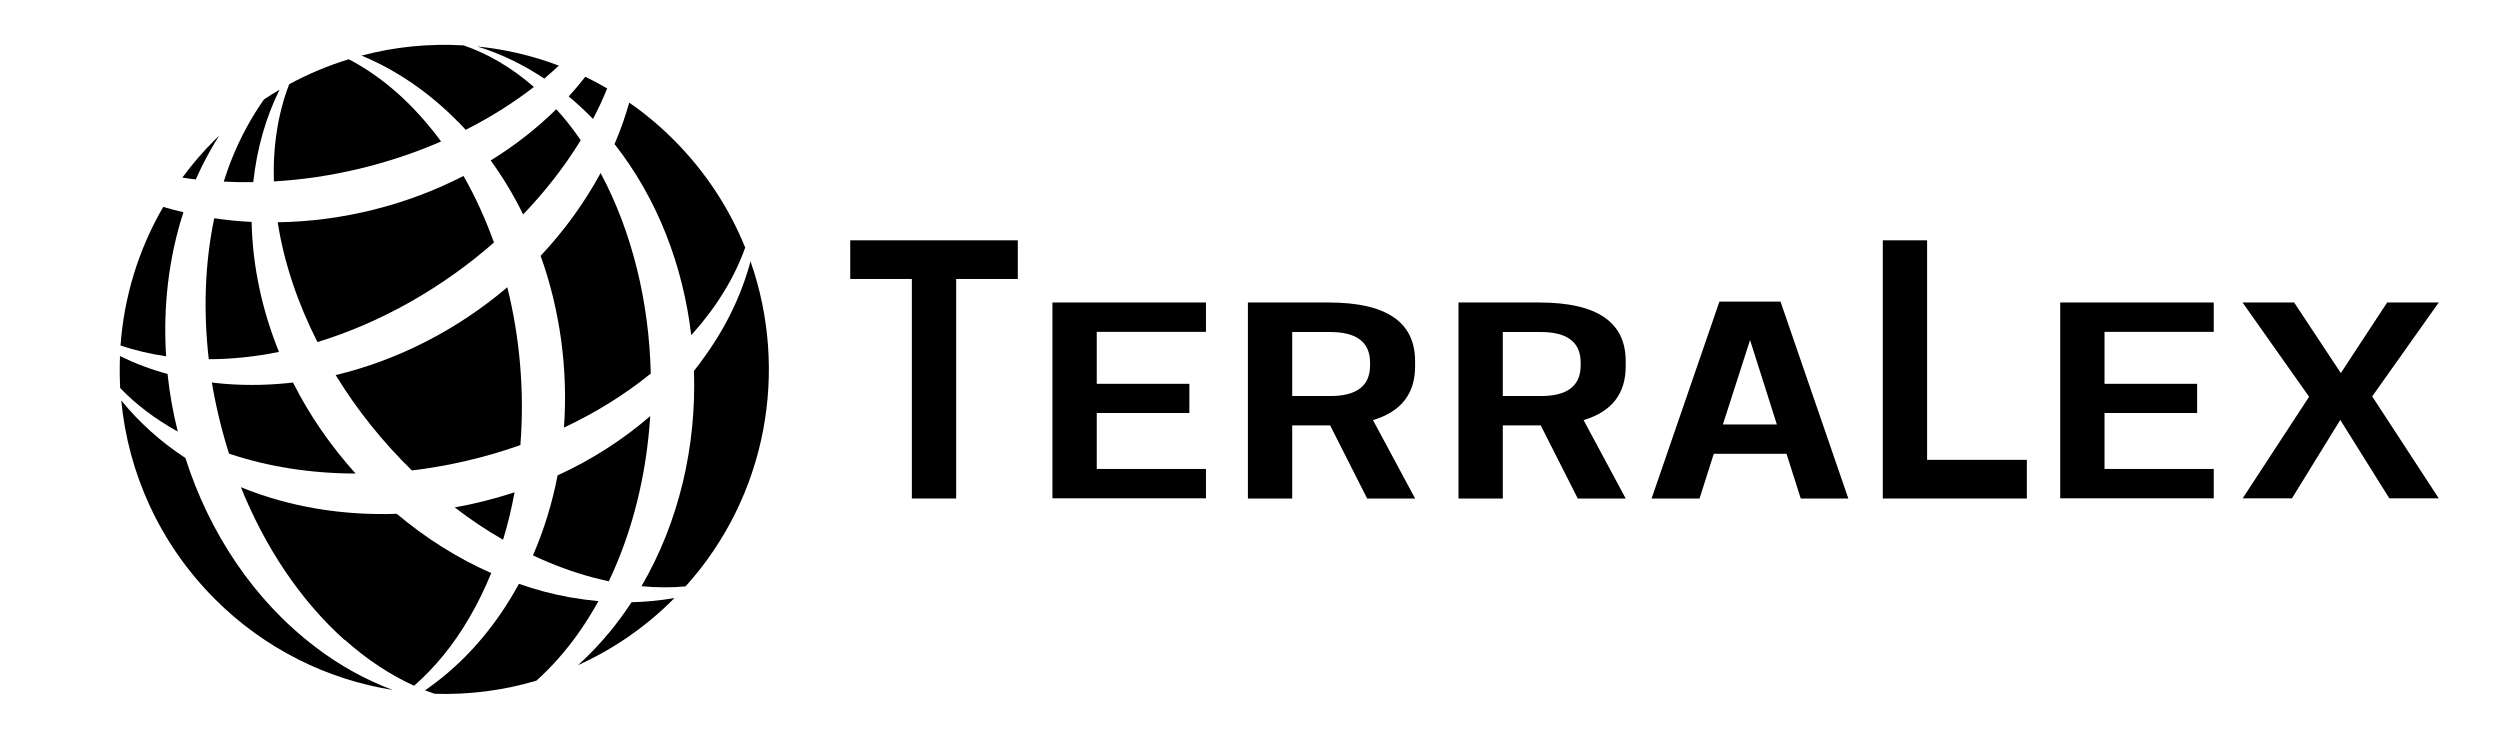
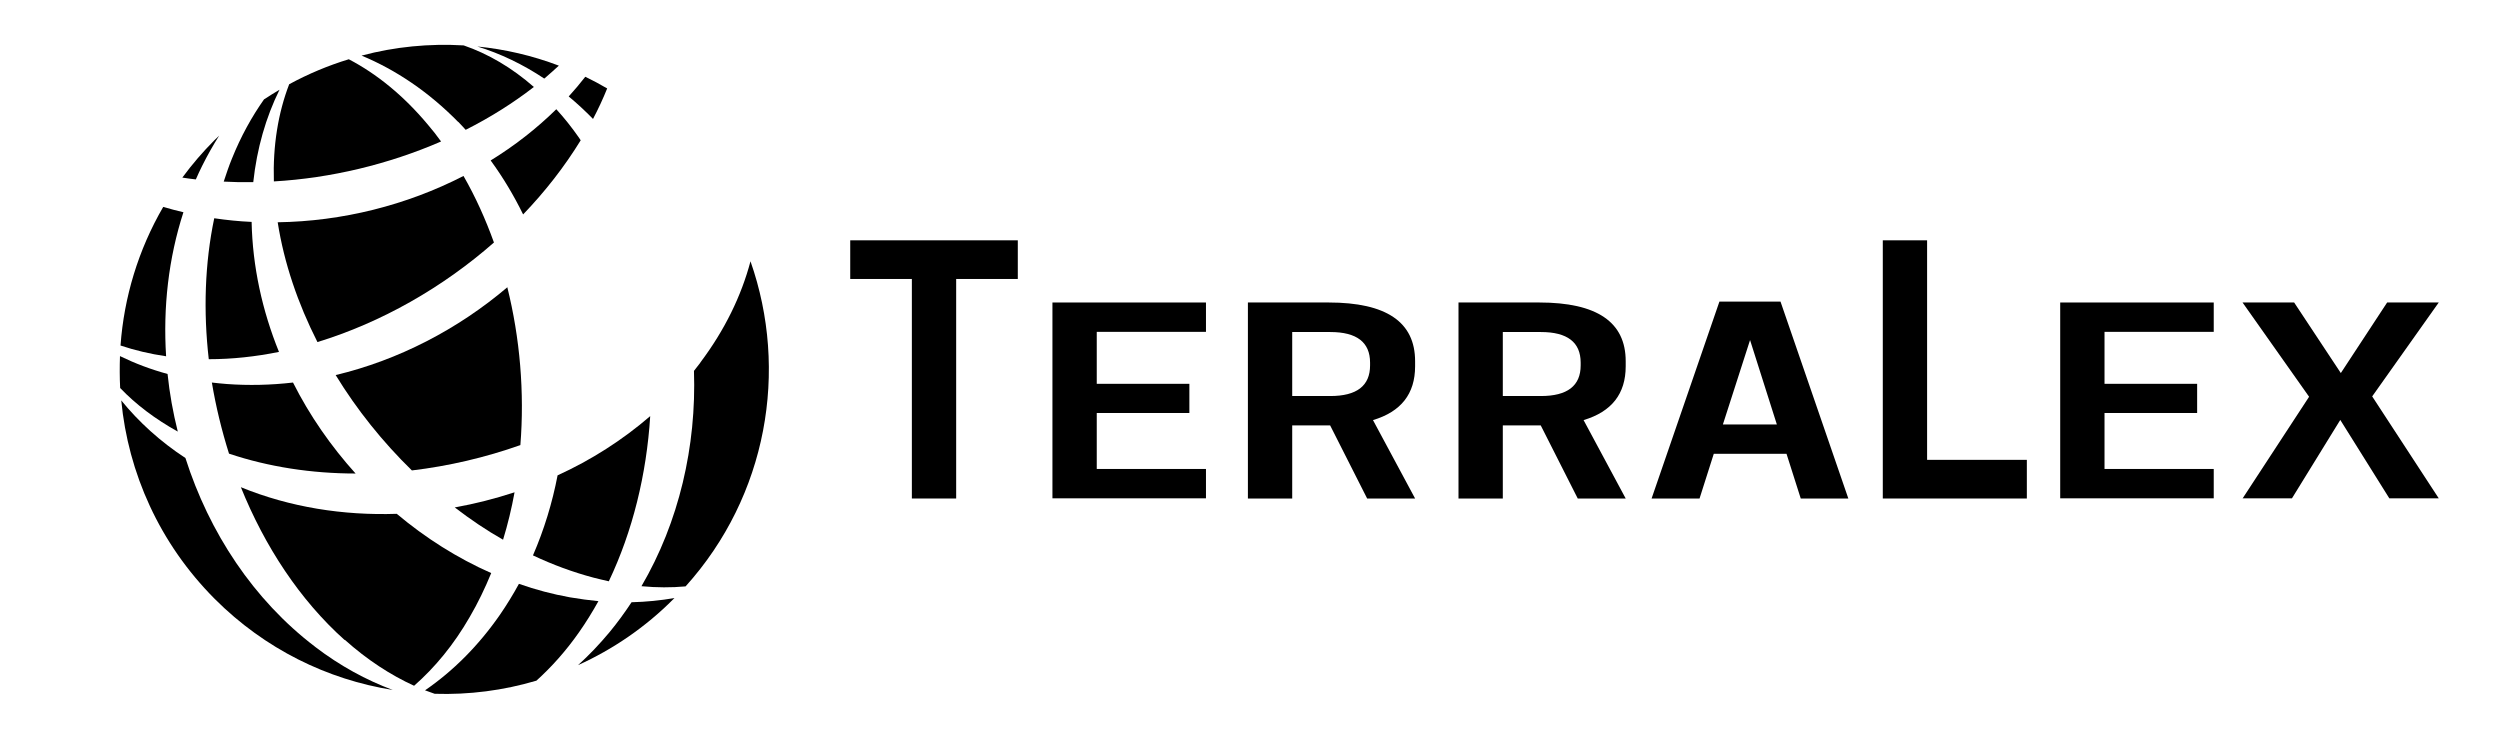
<svg xmlns="http://www.w3.org/2000/svg" viewBox="0 0 137.11 40" data-name="Layer 1" id="a">
  <g>
    <path fill="#000" d="m52.44,15.3v12.04h-2.43v-12.04h-3.38v-2.12h9.19v2.12h-3.38Z" />
    <path fill="#000" d="m57.72,16.59h8.42v1.61h-5.99v2.85h5.08v1.6h-5.08v3.07h5.99v1.61h-8.42v-10.75Z" />
    <path fill="#000" d="m70.87,23.33v4.01h-2.43v-10.75h4.43c3.16,0,4.74,1.07,4.74,3.22v.28c0,1.51-.77,2.49-2.31,2.95l2.31,4.3h-2.63l-2.03-4.01h-2.07Zm0-1.61h2.09c1.45,0,2.18-.56,2.18-1.68v-.15c0-1.12-.73-1.68-2.18-1.68h-2.09v3.51Z" />
    <path fill="#000" d="m82.42,23.33v4.01h-2.43v-10.75h4.43c3.16,0,4.74,1.07,4.74,3.22v.28c0,1.51-.77,2.49-2.31,2.95l2.31,4.3h-2.63l-2.03-4.01h-2.07Zm0-1.61h2.09c1.45,0,2.18-.56,2.18-1.68v-.15c0-1.12-.73-1.68-2.18-1.68h-2.09v3.51Z" />
    <path fill="#000" d="m94.29,16.54h3.36l3.72,10.8h-2.61l-.78-2.45h-3.99l-.78,2.45h-2.63l3.72-10.8Zm1.69,2.11l-1.49,4.63h2.96l-1.47-4.63Z" />
    <path fill="#000" d="m111.16,27.34h-7.9v-14.16h2.43v12.04h5.47v2.12Z" />
    <path fill="#000" d="m112.99,16.59h8.42v1.61h-5.99v2.85h5.08v1.6h-5.08v3.07h5.99v1.61h-8.42v-10.75Z" />
    <path fill="#000" d="m122.99,27.34l3.65-5.58-3.65-5.17h2.83l2.56,3.87,2.54-3.87h2.83l-3.65,5.15,3.65,5.59h-2.71l-2.69-4.3-2.65,4.3h-2.72Z" />
  </g>
  <g>
    <path fill="#000" d="m28.22,27c-1.07.35-2.17.63-3.28.83.85.65,1.73,1.25,2.65,1.77.26-.85.47-1.72.63-2.6Z" />
    <path fill="#000" d="m15.02,9.95c3.13-.18,6.29-.94,9.17-2.19-.23-.32-.47-.63-.73-.93-1.33-1.59-2.8-2.78-4.33-3.58-1.12.34-2.22.8-3.27,1.37-.6,1.56-.9,3.35-.84,5.33Z" />
    <path fill="#000" d="m29.85,4.31c.27-.23.54-.47.8-.71-1.45-.55-2.95-.9-4.47-1.05,1.27.39,2.5.98,3.67,1.76Z" />
    <path fill="#000" d="m27.09,13.3c-.46-1.28-1.01-2.5-1.67-3.65-3.13,1.61-6.67,2.49-10.19,2.54.35,2.24,1.11,4.46,2.18,6.57,3.5-1.07,6.87-2.99,9.68-5.46Z" />
    <path fill="#000" d="m27.83,15.75c-2.72,2.31-5.98,4-9.42,4.82,1.16,1.9,2.58,3.67,4.18,5.23,2.02-.24,4.03-.71,5.95-1.39.23-2.89-.02-5.86-.72-8.67Z" />
    <path fill="#000" d="m31.85,7.7s-.06-.09-.09-.14c-.4-.57-.81-1.09-1.25-1.57-1.09,1.07-2.3,2.01-3.6,2.81.68.93,1.27,1.92,1.78,2.96,1.21-1.26,2.27-2.62,3.16-4.07Z" />
    <path fill="#000" d="m32.82,32.97c-.51-.05-1.03-.12-1.56-.21-.95-.17-1.89-.42-2.8-.74-.31.57-.66,1.14-1.03,1.68-1.19,1.72-2.59,3.11-4.12,4.16.18.07.35.13.53.19,1.88.06,3.76-.18,5.58-.72.83-.75,1.62-1.63,2.34-2.66.38-.54.73-1.11,1.06-1.7Z" />
    <path fill="#000" d="m38.41,19.89c-.12.15-.23.3-.35.45.14,4.13-.82,8.29-2.88,11.81.84.08,1.64.08,2.42.01,4.48-4.97,5.66-11.85,3.56-17.83-.5,1.89-1.41,3.77-2.75,5.55Z" />
    <path fill="#000" d="m25.13,6.68c.14.14.27.29.41.44,1.33-.67,2.59-1.46,3.74-2.35-1.21-1.06-2.51-1.82-3.85-2.28-1.88-.11-3.77.07-5.6.56,1.88.78,3.68,1.99,5.3,3.64Z" />
    <path fill="#000" d="m32.52,6.53c.29-.55.55-1.11.78-1.68-.39-.23-.79-.44-1.2-.64-.29.37-.59.73-.91,1.08.46.38.9.79,1.33,1.23Z" />
-     <path fill="#000" d="m35.69,20.48c-.09-3.89-1.01-7.74-2.75-10.99-.89,1.64-2,3.17-3.29,4.54,1.07,2.99,1.51,6.24,1.28,9.42,1.73-.81,3.34-1.81,4.77-2.97Z" />
    <path fill="#000" d="m35.65,22.83c-1.52,1.31-3.23,2.4-5.07,3.24-.29,1.51-.74,2.98-1.35,4.39,1.08.51,2.19.92,3.32,1.22.28.07.56.14.84.2,1.31-2.75,2.07-5.87,2.27-9.05Z" />
    <path fill="#000" d="m9.19,20.51c-.92-.25-1.79-.58-2.61-.98-.02.58-.02,1.17.01,1.75.86.9,1.92,1.7,3.16,2.39-.26-1.04-.45-2.09-.56-3.16Z" />
    <path fill="#000" d="m15.33,4.92c-.29.17-.57.35-.85.53-.67.95-1.27,2.03-1.76,3.25-.17.41-.31.84-.45,1.26.54.03,1.08.04,1.62.03.2-1.85.69-3.55,1.44-5.07Z" />
    <path fill="#000" d="m34.63,33.04c-.37.56-.77,1.11-1.2,1.63-.55.66-1.13,1.27-1.73,1.81,1.9-.86,3.69-2.07,5.25-3.64.01-.01.02-.02.04-.04-.76.13-1.55.21-2.36.23Z" />
    <path fill="#000" d="m17.28,35.47c-3.38-2.57-5.81-6.27-7.11-10.35-1.39-.91-2.56-1.98-3.52-3.16.38,3.97,2.09,7.84,5.13,10.89,2.75,2.75,6.18,4.42,9.76,4.99-1.45-.54-2.89-1.32-4.25-2.36Z" />
    <path fill="#000" d="m10.74,9.84c.11-.25.23-.51.35-.75.29-.58.6-1.13.93-1.65-.08.08-.16.16-.25.24-.65.65-1.24,1.34-1.77,2.06.24.04.49.07.74.1Z" />
    <path fill="#000" d="m8.95,11.35c-1.37,2.36-2.15,4.96-2.34,7.6.78.26,1.61.46,2.5.59-.17-2.68.13-5.37.95-7.9-.37-.09-.74-.18-1.1-.29Z" />
-     <path fill="#000" d="m33.71,7.91c2.35,2.99,3.75,6.66,4.2,10.47.04-.04.08-.08.11-.12,1.34-1.51,2.28-3.09,2.85-4.68-.87-2.15-2.18-4.17-3.92-5.91-.76-.76-1.58-1.45-2.44-2.04-.22.78-.49,1.54-.81,2.28Z" />
    <path fill="#000" d="m11.44,19.7s.01,0,.02,0c1.27,0,2.56-.14,3.84-.4-.92-2.27-1.45-4.69-1.5-7.13-.69-.03-1.37-.1-2.05-.2-.52,2.48-.6,5.11-.3,7.73Z" />
    <path fill="#000" d="m19.51,25.98c-1.36-1.51-2.53-3.19-3.44-5-1.21.14-2.43.17-3.64.08-.27-.02-.54-.05-.81-.08.22,1.32.54,2.63.94,3.9,2.18.73,4.54,1.09,6.95,1.09Z" />
    <path fill="#000" d="m18.91,35.09c1.23,1.1,2.51,1.93,3.8,2.52,1.13-.99,2.17-2.24,3.05-3.77.45-.77.84-1.58,1.18-2.41-1.86-.82-3.61-1.93-5.18-3.25-2.93.1-5.86-.36-8.55-1.46,1.31,3.25,3.24,6.19,5.69,8.38Z" />
  </g>
</svg>